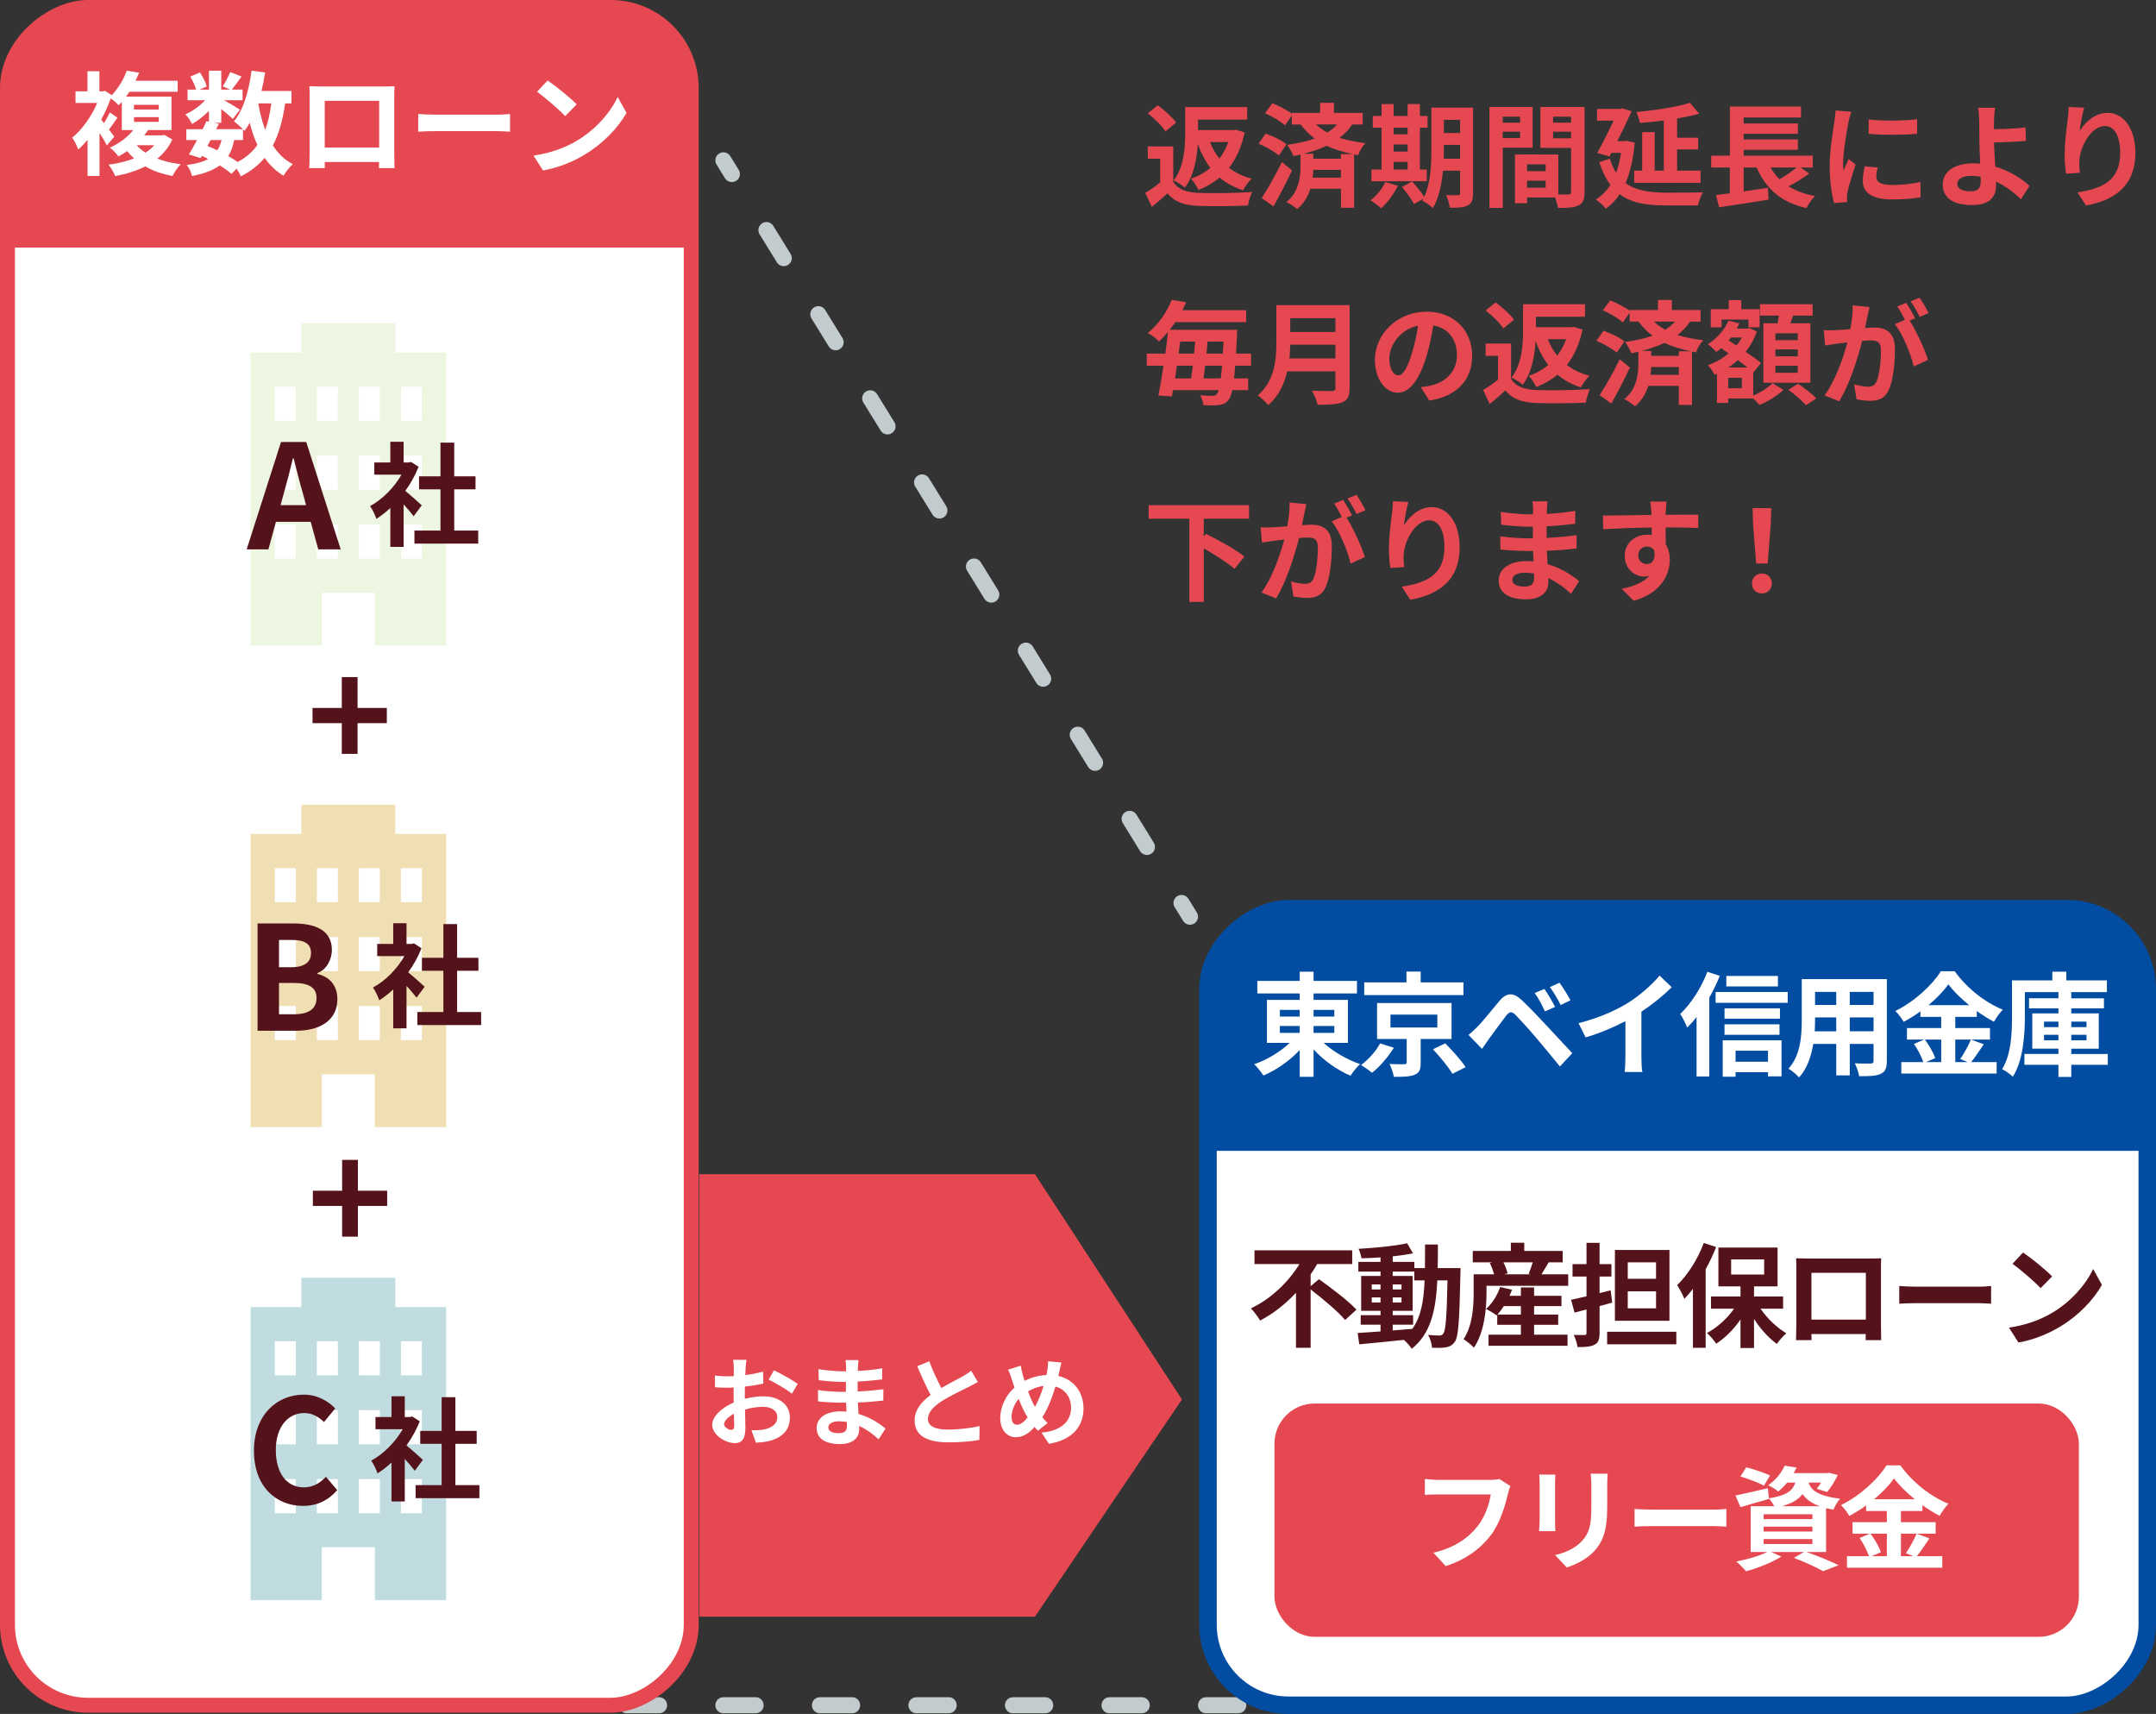
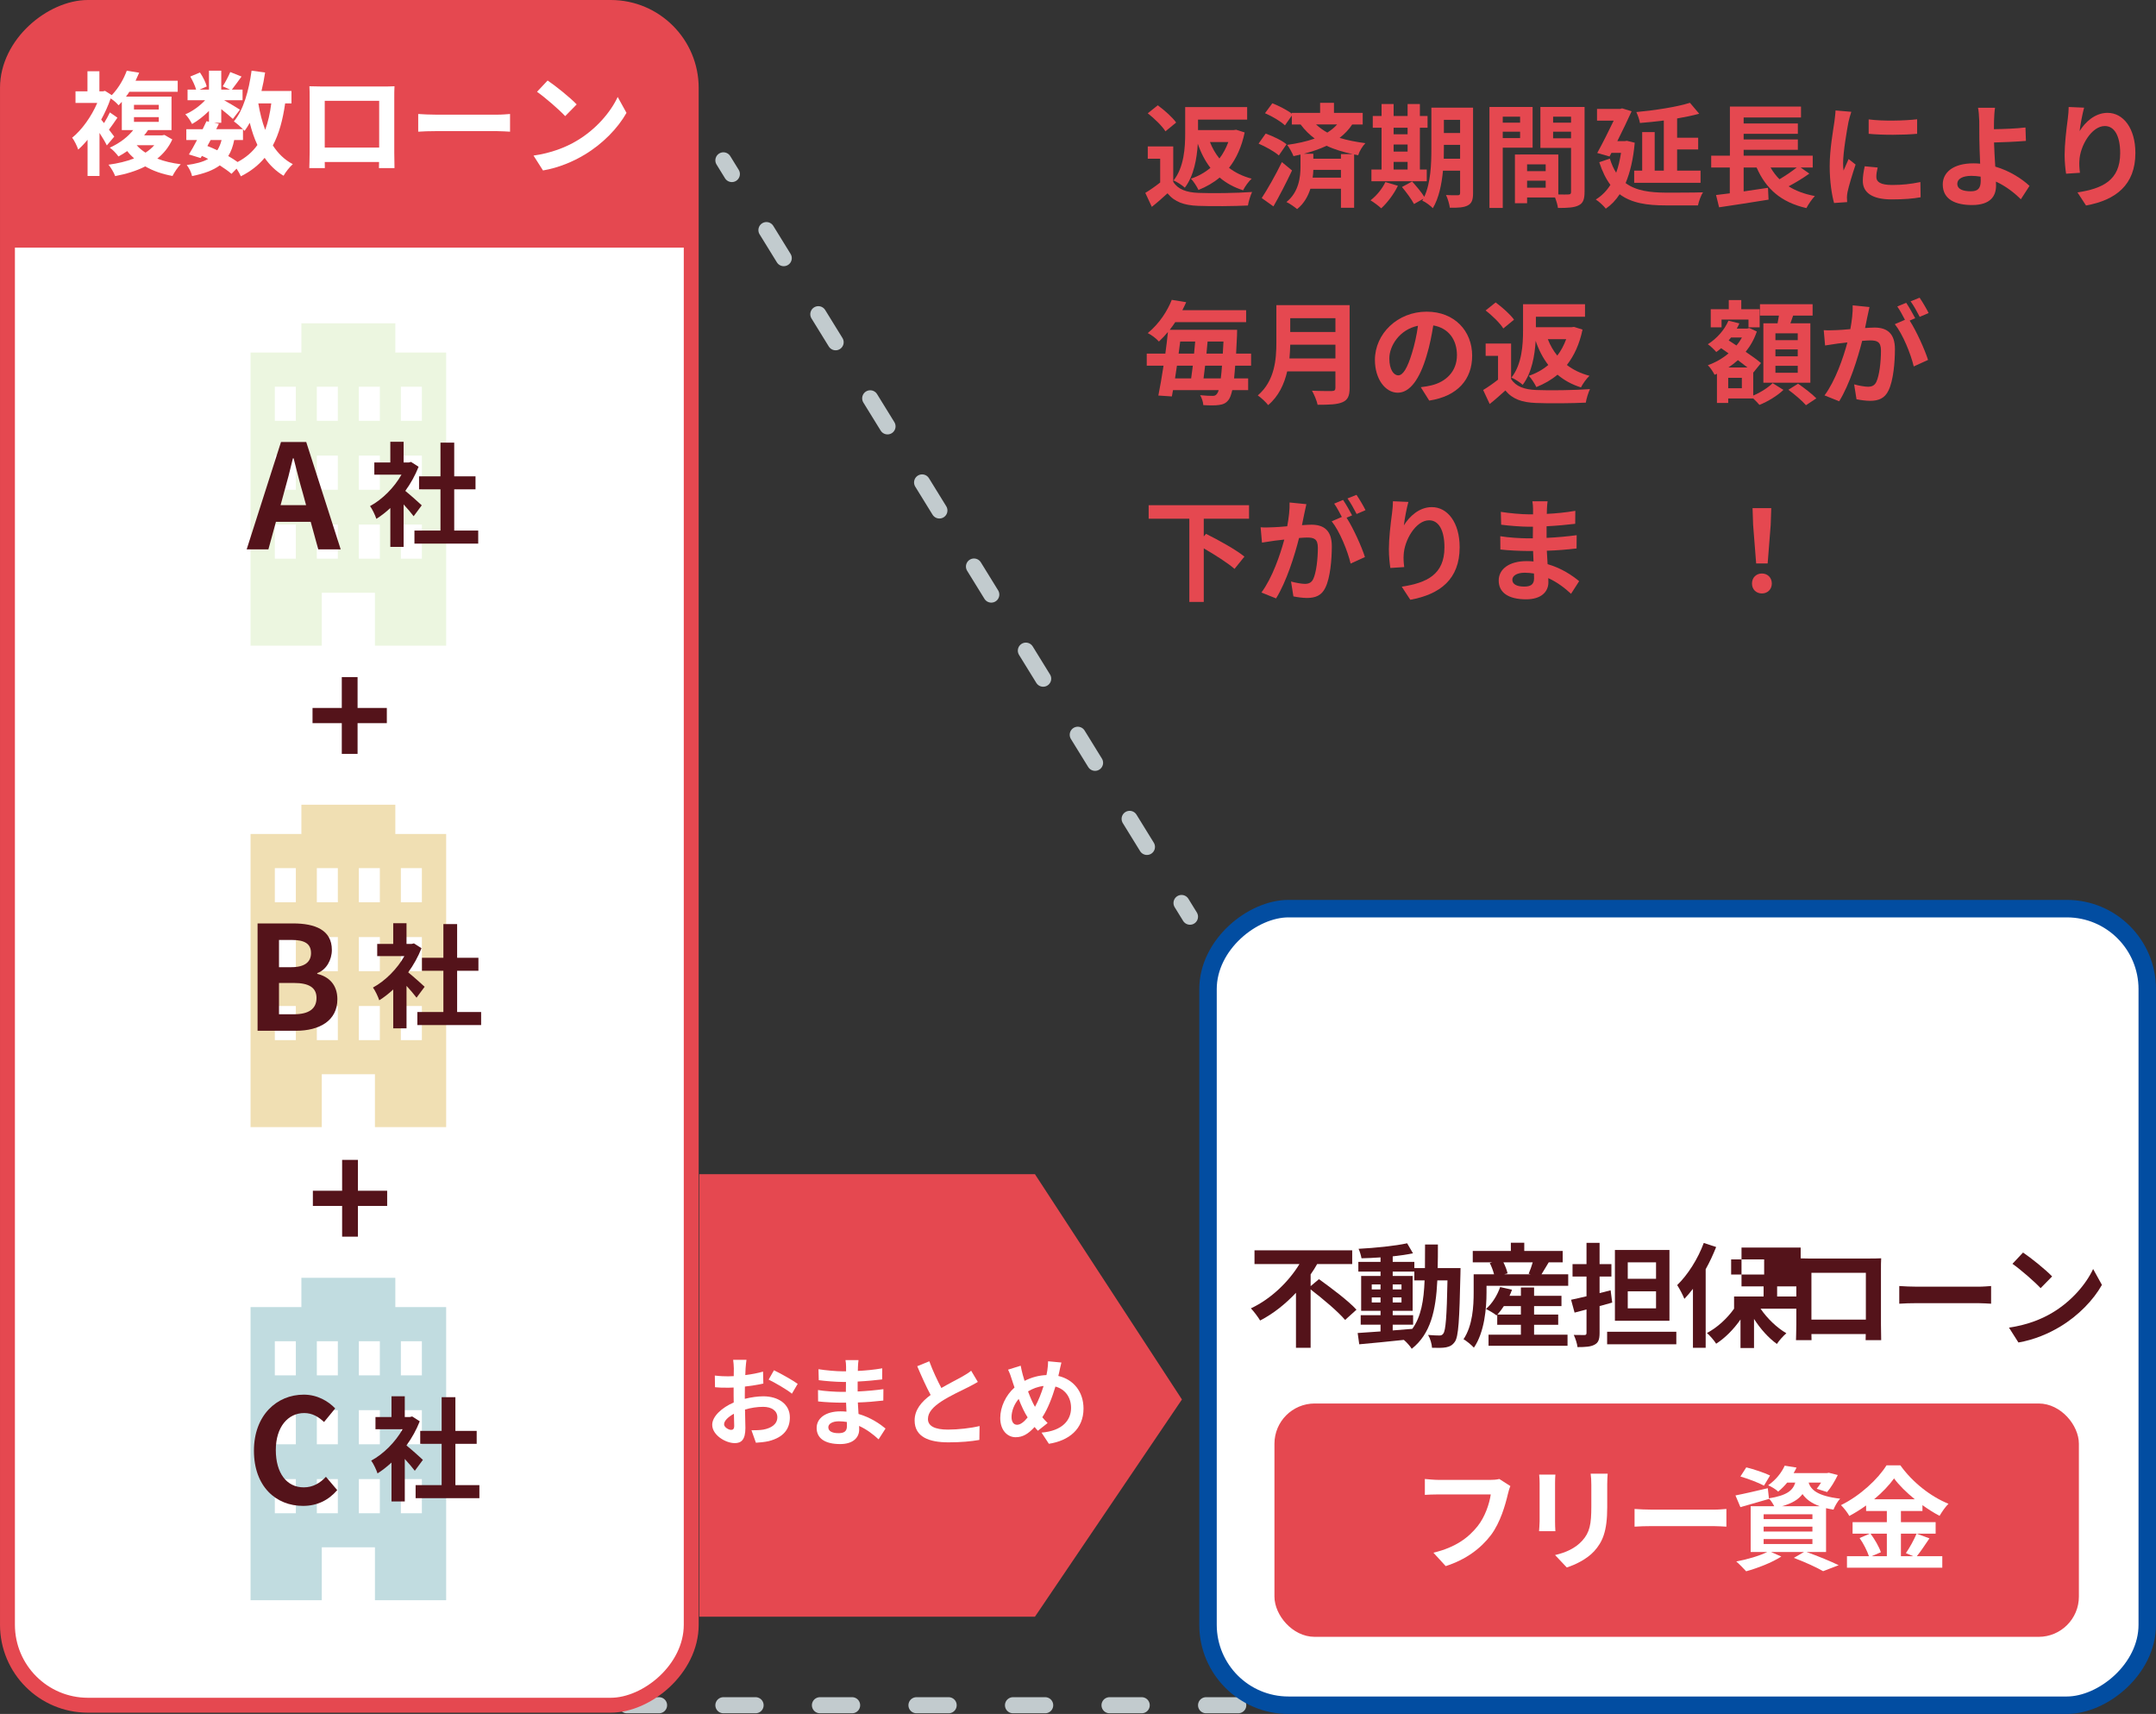
<svg xmlns="http://www.w3.org/2000/svg" id="_レイヤー_2" data-name="レイヤー 2" width="268.013" height="213.013" viewBox="0 0 268.013 213.013">
  <rect x="0" y="0" width="268.013" height="213.013" fill="#333333" stroke="none" />
  <defs>
    <style>
      .cls-1 {
        fill: #2e8b98;
      }

      .cls-2 {
        stroke-dasharray: 4 8;
      }

      .cls-2, .cls-3, .cls-4 {
        fill: none;
        stroke: #c2cbce;
        stroke-linecap: round;
        stroke-linejoin: round;
        stroke-width: 2px;
      }

      .cls-3 {
        stroke-dasharray: 4.094 8.189;
      }

      .cls-5 {
        fill: #024da1;
        stroke-width: .812px;
      }

      .cls-5, .cls-6, .cls-7, .cls-8, .cls-9 {
        stroke-miterlimit: 10;
      }

      .cls-5, .cls-8 {
        stroke: #024da1;
      }

      .cls-6, .cls-7, .cls-10 {
        fill: #e54850;
      }

      .cls-6, .cls-7, .cls-9 {
        stroke: #e54850;
      }

      .cls-7 {
        stroke-width: .693px;
      }

      .cls-11 {
        fill: #bee197;
      }

      .cls-12 {
        fill: #54131a;
      }

      .cls-13, .cls-8, .cls-9 {
        fill: #fff;
      }

      .cls-14 {
        opacity: .3;
      }

      .cls-8 {
        stroke-width: 2.172px;
      }

      .cls-15 {
        fill: #cd9200;
      }

      .cls-9 {
        stroke-width: 1.853px;
      }
    </style>
  </defs>
  <g id="_レイヤー_3" data-name="レイヤー 3">
    <g>
      <line class="cls-4" x1="89.927" y1="19.927" x2="90.977" y2="21.629" />
      <line class="cls-3" x1="95.277" y1="28.597" x2="144.727" y2="108.74" />
      <line class="cls-4" x1="146.877" y1="112.224" x2="147.927" y2="113.927" />
    </g>
    <line class="cls-2" x1="77.927" y1="211.927" x2="163.927" y2="211.927" />
    <rect class="cls-9" x="-62.073" y="63.927" width="211" height="85" rx="10" ry="10" transform="translate(-63 149.853) rotate(-90)" />
    <path class="cls-7" d="M28.677-26.823h19.5c5.519,0,10,4.481,10,10V48.177c0,5.519-4.481,10-10,10h-19.5V-26.823h0Z" transform="translate(27.75 59.103) rotate(-90)" />
    <rect class="cls-8" x="159.047" y="104.047" width="99" height="116.759" rx="10" ry="10" transform="translate(46.121 370.974) rotate(-90)" />
-     <path class="cls-5" d="M193.557,69.493h19.5c5.519,0,10,4.481,10,10v96.759c0,5.519-4.481,10-10,10h-19.5v-116.759h0Z" transform="translate(80.434 336.179) rotate(-90)" />
    <g>
      <path class="cls-13" d="M21.417,17.332c-.434.967-1.079,1.751-1.863,2.381.854.336,1.835.56,2.914.7-.364.35-.798,1.009-1.022,1.457-1.289-.238-2.423-.63-3.39-1.191-1.121.574-2.395.952-3.74,1.205-.14-.406-.561-1.107-.827-1.415,1.149-.154,2.227-.406,3.18-.784-.308-.28-.602-.574-.854-.91-.336.238-.7.462-1.092.672-.238-.35-.729-.868-1.079-1.093,1.331-.603,2.297-1.401,2.914-2.185h-1.415v-3.516c-.126.154-.266.294-.406.434-.21-.266-.63-.63-.98-.854-.308.896-.714,1.793-1.177,2.633l.351.434c.266-.434.56-.953.728-1.331l.938.658c-.364.532-.728,1.064-1.05,1.485.294.378.546.714.658.868l-.924,1.093c-.196-.406-.546-.995-.911-1.555v5.351h-1.485v-4.497c-.378.462-.771.868-1.163,1.219-.126-.406-.504-1.191-.756-1.471,1.205-.966,2.396-2.633,3.124-4.328h-2.703v-1.443h1.485v-2.493h1.484v2.493h.448l.252-.056.84.532c.896-.938,1.513-2.073,1.863-3.04l1.541.252c-.14.336-.294.658-.448.995h5.239v1.373h-6.009c-.126.21-.266.406-.42.602h5.659v4.16h-2.914c-.154.224-.308.448-.49.658h2.228l.294-.056.98.56ZM16.655,13.606h3.082v-.574h-3.082v.574ZM16.655,15.147h3.082v-.588h-3.082v.588ZM16.991,18.047c.308.35.672.658,1.093.925.42-.266.784-.574,1.092-.925h-2.185Z" />
      <path class="cls-13" d="M35.446,12.85c-.294,2.073-.771,3.81-1.527,5.225.644.995,1.457,1.793,2.479,2.325-.378.336-.896.98-1.148,1.443-.953-.574-1.723-1.317-2.354-2.227-.77.925-1.737,1.681-2.956,2.297-.098-.238-.308-.616-.532-.953l-.63.644c-.378-.322-.882-.686-1.457-1.051-.827.616-1.947,1.023-3.446,1.331-.098-.476-.393-1.037-.659-1.373,1.135-.154,2.003-.378,2.662-.756-.252-.14-.518-.266-.784-.378l-.154.266-1.457-.448c.309-.49.659-1.121,1.009-1.793h-1.331v-1.345h2.031c.168-.35.336-.686.477-.995l.308.07v-1.345c-.645.644-1.401,1.233-2.101,1.625-.182-.364-.532-.911-.841-1.205.854-.35,1.793-1.022,2.466-1.751h-2.186v-1.317h1.064c-.126-.476-.434-1.121-.728-1.625l1.205-.504c.364.532.729,1.247.84,1.737l-.896.392h1.177v-2.353h1.527v2.353h1.106l-.924-.406c.322-.504.714-1.247.938-1.779l1.401.56c-.435.602-.869,1.191-1.205,1.625h1.331v1.317h-2.297c.672.378,1.667.967,1.975,1.177l-.882,1.149c-.308-.294-.896-.784-1.443-1.219v1.695h-.896l.602.126-.336.672h3.333c-.322-.322-.826-.756-1.134-.967,1.19-1.429,1.863-3.81,2.199-6.303l1.681.224c-.112.784-.266,1.555-.448,2.297h3.726v1.541h-.784ZM25.78,18.145c.42.168.827.336,1.233.532.224-.35.406-.77.532-1.275h-1.359l-.406.742ZM29.114,17.403c-.154.784-.392,1.443-.743,1.989.435.252.841.504,1.163.742,1.036-.546,1.849-1.247,2.465-2.115-.392-.826-.7-1.751-.952-2.759-.196.364-.42.7-.645,1.009-.056-.056-.112-.126-.196-.21v1.345h-1.092ZM32.112,12.85c.196,1.177.476,2.283.854,3.292.35-.952.603-2.059.756-3.292h-1.611Z" />
      <path class="cls-13" d="M39.949,10.749h7.704c.35,0,.882,0,1.387-.028-.028.42-.028.938-.028,1.359v6.864c0,.546.028,1.891.028,1.947h-1.933c0-.028.014-.35.014-.756h-6.752c.014.392.014.714.014.756h-1.933c0-.07.042-1.289.042-1.961v-6.85c0-.392,0-.967-.028-1.359.574.014,1.106.028,1.485.028ZM40.369,18.341h6.766v-5.813h-6.766v5.813Z" />
      <path class="cls-13" d="M54.243,14.251h7.522c.658,0,1.275-.056,1.639-.084v2.199c-.336-.014-1.051-.07-1.639-.07h-7.522c-.798,0-1.737.028-2.255.07v-2.199c.504.042,1.527.084,2.255.084Z" />
      <path class="cls-13" d="M71.688,17.501c2.396-1.415,4.216-3.558,5.099-5.449l1.093,1.975c-1.064,1.891-2.928,3.824-5.183,5.183-1.415.854-3.222,1.639-5.197,1.975l-1.177-1.849c2.185-.308,4.006-1.023,5.365-1.835ZM71.688,12.976l-1.429,1.457c-.729-.784-2.479-2.311-3.502-3.025l1.317-1.401c.98.658,2.801,2.115,3.614,2.97Z" />
    </g>
    <g>
      <path class="cls-10" d="M145.844,22.598c.588.938,1.653,1.317,3.124,1.373,1.639.07,4.819.028,6.682-.112-.196.392-.448,1.205-.518,1.681-1.695.084-4.511.112-6.191.042-1.737-.07-2.9-.462-3.81-1.555-.603.546-1.205,1.093-1.947,1.681l-.812-1.737c.561-.336,1.247-.812,1.849-1.289v-2.956h-1.541v-1.527h3.166v4.398ZM144.877,16.322c-.406-.658-1.387-1.611-2.199-2.241l1.247-.995c.812.602,1.821,1.485,2.283,2.143l-1.331,1.093ZM154.725,16.462c-.378,1.807-1.051,3.264-1.947,4.398.784.602,1.709,1.051,2.815,1.345-.364.322-.84.995-1.064,1.443-1.148-.364-2.101-.896-2.914-1.583-.771.645-1.653,1.149-2.633,1.541-.196-.42-.617-1.079-.938-1.401.896-.294,1.723-.756,2.423-1.345-.659-.854-1.177-1.849-1.569-2.998-.112,1.821-.477,3.978-1.611,5.463-.294-.28-1.008-.742-1.4-.896,1.316-1.667,1.443-4.104,1.443-5.869v-3.25h7.704v1.555h-6.107v1.303h4.426l.308-.042,1.065.336ZM150.41,17.653c.294.757.687,1.443,1.177,2.045.462-.602.826-1.289,1.106-2.045h-2.283Z" />
      <path class="cls-10" d="M158.975,19.32c-.532-.476-1.639-1.093-2.521-1.471l.883-1.247c.868.308,2.031.854,2.591,1.331l-.953,1.387ZM160.614,21.183c-.701,1.485-1.527,3.096-2.312,4.468l-1.457-1.036c.7-1.065,1.708-2.83,2.507-4.469l1.261,1.037ZM168.094,15.468c-.42.644-.953,1.191-1.569,1.667.994.308,2.059.504,3.208.658-.364.378-.742.98-.896,1.499l-.504-.098v6.626h-1.639v-2.367h-3.796c-.294.925-.785,1.835-1.653,2.535-.294-.252-.924-.7-1.331-.882,1.569-1.233,1.751-3.18,1.751-4.37v-1.527c-.28.07-.574.14-.869.196-.14-.378-.532-1.079-.784-1.401,1.219-.168,2.396-.42,3.418-.784-.63-.476-1.219-1.037-1.751-1.751h-1.093v-1.107l-.854,1.219c-.504-.49-1.597-1.135-2.479-1.513l.911-1.233c.798.308,1.835.841,2.423,1.289v-.098h3.516v-1.247h1.723v1.247h3.572v1.443h-1.303ZM168.15,19.152c-1.148-.252-2.241-.56-3.235-1.036-.869.406-1.821.728-2.83.994h1.176v.616h3.432v-.574h1.457ZM166.693,22.079v-.967h-3.432c-.014.294-.028.63-.084.967h3.516ZM163.598,15.468c.448.406.911.742,1.401,1.009.476-.294.882-.63,1.218-1.009h-2.619Z" />
      <path class="cls-10" d="M173.773,23.088c-.49,1.022-1.316,2.115-2.073,2.802-.308-.294-.952-.771-1.331-.995.729-.546,1.457-1.429,1.849-2.269l1.555.462ZM177.359,22.528h-6.877v-1.457h1.261v-5.197h-1.093v-1.457h1.093v-1.485h1.499v1.485h1.737v-1.485h1.527v1.485h.953v1.457h-.953v5.197h.854v1.457ZM173.241,15.874v.812h1.737v-.812h-1.737ZM173.241,18.843h1.737v-.882h-1.737v.882ZM173.241,21.071h1.737v-.953h-1.737v.953ZM183.117,23.998c0,.826-.154,1.261-.645,1.527s-1.205.308-2.241.294c-.056-.434-.266-1.163-.476-1.583.602.042,1.274.028,1.471.028.21,0,.28-.07.28-.294v-2.76h-2.129c-.154,1.653-.504,3.404-1.261,4.665-.266-.294-.952-.798-1.316-.938.042-.084.098-.154.14-.238l-1.163.658c-.28-.546-.953-1.471-1.499-2.115l1.261-.687c.504.561,1.163,1.331,1.513,1.905.812-1.751.882-4.118.882-5.939v-5.141h5.183v10.618ZM181.506,19.726v-1.723h-2.017v.518c0,.364,0,.771-.014,1.205h2.031ZM179.489,14.893v1.639h2.017v-1.639h-2.017Z" />
      <path class="cls-10" d="M186.807,18.353v7.494h-1.653v-12.551h5.365v5.057h-3.712ZM186.807,14.501v.742h2.157v-.742h-2.157ZM188.964,17.163v-.798h-2.157v.798h2.157ZM196.976,23.872c0,.896-.182,1.387-.742,1.653-.546.28-1.359.322-2.563.322-.042-.35-.196-.869-.364-1.303h-3.474v.714h-1.513v-6.051h.687v-.014l4.707.014v4.959c.546.014,1.064.014,1.247,0,.252,0,.336-.084.336-.308v-5.477h-3.81v-5.085h5.491v10.576ZM192.144,20.426h-2.312v.84h2.312v-.84ZM192.144,23.326v-.868h-2.312v.868h2.312ZM193.068,14.501v.742h2.227v-.742h-2.227ZM195.295,17.191v-.826h-2.227v.826h2.227Z" />
      <path class="cls-10" d="M203.216,17.737c-.182,2.031-.574,3.684-1.135,5.015,1.303.967,3.026,1.177,5.029,1.191.827,0,3.586,0,4.595-.042-.266.378-.532,1.149-.63,1.625h-4.006c-2.339,0-4.244-.28-5.729-1.387-.49.756-1.064,1.345-1.723,1.793-.252-.336-.882-.925-1.247-1.135.729-.448,1.331-1.051,1.821-1.821-.546-.729-1.009-1.653-1.387-2.816l1.317-.448c.21.687.476,1.275.785,1.751.266-.714.462-1.541.602-2.465h-1.19l-.238.448-1.527-.434c.687-1.247,1.457-2.788,2.045-4.02h-2.073v-1.457h2.872l.252-.07,1.177.364c-.49,1.093-1.135,2.423-1.779,3.712h.911l.28-.042.98.238ZM206.83,14.977c-1.008.126-2.017.238-2.969.308-.056-.392-.28-1.009-.448-1.359,2.353-.224,5.029-.63,6.667-1.149l1.148,1.359c-.826.224-1.765.42-2.745.588v2.395h2.619v1.457h-2.619v2.633h2.914v1.513h-8.25v-1.513h.994v-4.791h1.555v4.791h1.134v-6.233Z" />
      <path class="cls-10" d="M224.92,21.575c-.798.574-1.737,1.135-2.577,1.583.896.56,1.975.966,3.264,1.205-.35.364-.827,1.051-1.051,1.499-3.166-.728-5.029-2.395-6.191-5.043h-1.611v2.97c.98-.14,2.017-.294,3.026-.448l.07,1.471c-2.143.35-4.454.7-6.149.952l-.378-1.527c.504-.056,1.079-.14,1.709-.21v-3.208h-2.312v-1.471h2.325v-6.107h8.839v1.359h-7.13v.742h6.738v1.289h-6.738v.7h6.738v1.289h-6.738v.729h8.587v1.471h-1.499l1.079.756ZM220.102,20.819c.308.546.672,1.022,1.106,1.457.742-.434,1.541-.98,2.143-1.457h-3.25Z" />
      <path class="cls-10" d="M229.788,15.145c-.182.938-.672,3.74-.672,5.141,0,.266.014.63.056.91.21-.476.434-.967.63-1.429l.868.686c-.392,1.163-.854,2.689-1.008,3.432-.042.21-.07.518-.07.658,0,.154.014.378.028.574l-1.625.112c-.28-.967-.546-2.676-.546-4.58,0-2.101.434-4.469.588-5.547.042-.392.126-.925.14-1.373l1.961.168c-.112.294-.294.994-.35,1.247ZM233.247,21.995c0,.616.532.994,1.961.994,1.247,0,2.283-.112,3.516-.364l.028,1.891c-.911.168-2.031.266-3.614.266-2.41,0-3.572-.854-3.572-2.297,0-.546.084-1.107.238-1.821l1.611.154c-.112.462-.168.798-.168,1.177ZM238.318,14.823v1.807c-1.723.154-4.258.168-6.023,0v-1.793c1.723.238,4.51.168,6.023-.014Z" />
      <path class="cls-10" d="M247.878,15.033c-.014.322-.014.658-.014,1.022,1.121-.014,2.759-.07,3.922-.21l.056,1.667c-1.177.098-2.83.168-3.964.196.028.84.084,1.961.154,2.998,1.779.518,3.292,1.499,4.258,2.395l-1.079,1.667c-.798-.799-1.849-1.625-3.096-2.199.014.182.014.35.014.49,0,1.247-.63,2.423-2.983,2.423-2.003,0-3.642-.658-3.642-2.563,0-1.457,1.247-2.619,3.824-2.619.28,0,.56.014.826.042-.042-1.093-.098-2.283-.098-3.026,0-.854,0-1.681-.014-2.283-.028-.686-.07-1.289-.154-1.639h2.115c-.07.406-.112,1.093-.126,1.639ZM245.006,23.774c.896,0,1.219-.392,1.219-1.331,0-.126,0-.294-.014-.49-.364-.056-.756-.098-1.148-.098-1.093,0-1.751.378-1.751.98,0,.686.714.938,1.695.938Z" />
      <path class="cls-10" d="M258.516,16.294c.672-1.093,1.891-2.269,3.474-2.269,1.947,0,3.46,1.905,3.46,4.987,0,3.964-2.423,5.855-6.135,6.527l-1.064-1.625c3.109-.476,5.309-1.499,5.309-4.889,0-2.157-.729-3.362-1.905-3.362-1.653,0-3.096,2.479-3.166,4.328-.028.378-.014.826.07,1.485l-1.723.112c-.084-.546-.182-1.401-.182-2.339,0-1.303.196-3.04.392-4.482.07-.532.112-1.093.112-1.471l1.919.084c-.196.686-.476,2.129-.56,2.914Z" />
      <path class="cls-10" d="M153.548,45.445c-.042.603-.098,1.135-.14,1.583h1.751v1.457h-1.975c-.14.602-.28.967-.448,1.191-.336.462-.714.588-1.219.658-.448.07-1.19.056-1.933.014-.014-.35-.182-.883-.392-1.233.672.07,1.232.084,1.555.084.252,0,.378-.056.532-.252.07-.084.154-.238.21-.462h-5.673c-.042.28-.098.546-.14.784l-1.681-.112c.21-1.023.434-2.325.645-3.712h-2.087v-1.499h2.312c.126-.925.238-1.835.322-2.689-.336.406-.714.812-1.121,1.191-.322-.378-.966-.854-1.387-1.051,1.485-1.219,2.452-2.788,2.984-4.132l1.793.294c-.154.336-.308.672-.477.995h7.928v1.485h-8.811c-.21.322-.448.644-.687.952h8.377s-.014.518-.014.729c-.042.826-.07,1.555-.112,2.227h1.863v1.499h-1.975ZM146.306,45.445c-.084.546-.168,1.079-.238,1.583h2.003c.07-.49.14-1.023.21-1.583h-1.975ZM146.712,42.447c-.07.49-.126.995-.196,1.499h1.919c.056-.504.098-1.009.14-1.499h-1.863ZM151.755,47.028c.056-.434.112-.967.154-1.583h-2.101c-.07.56-.126,1.093-.196,1.583h2.143ZM152.007,43.946c.028-.462.056-.967.084-1.499h-1.975c-.042.49-.084.995-.14,1.499h2.031Z" />
      <path class="cls-10" d="M167.772,48.218c0,1.009-.238,1.485-.882,1.765-.673.294-1.653.322-3.096.322-.098-.49-.435-1.289-.701-1.751.98.056,2.157.042,2.465.042.336,0,.448-.112.448-.406v-2.031h-5.995c-.364,1.569-1.064,3.096-2.367,4.188-.252-.35-.925-.967-1.289-1.205,2.115-1.807,2.312-4.482,2.312-6.612v-4.608h9.105v10.296ZM166.007,44.548v-1.709h-5.617c-.014.532-.042,1.121-.098,1.709h5.715ZM160.39,39.548v1.709h5.617v-1.709h-5.617Z" />
      <path class="cls-10" d="M177.667,49.787l-1.05-1.667c.532-.056.924-.14,1.303-.224,1.793-.42,3.193-1.709,3.193-3.754,0-1.933-1.05-3.376-2.941-3.698-.196,1.19-.434,2.479-.84,3.796-.84,2.83-2.045,4.566-3.572,4.566-1.555,0-2.844-1.709-2.844-4.076,0-3.236,2.802-5.995,6.43-5.995,3.474,0,5.659,2.409,5.659,5.463,0,2.956-1.807,5.043-5.337,5.589ZM173.815,46.649c.588,0,1.135-.883,1.709-2.774.322-1.036.588-2.227.743-3.39-2.312.476-3.558,2.521-3.558,4.062,0,1.415.561,2.101,1.106,2.101Z" />
      <path class="cls-10" d="M187.844,47.098c.588.938,1.653,1.317,3.124,1.373,1.639.07,4.819.028,6.682-.112-.196.392-.448,1.205-.518,1.681-1.695.084-4.511.112-6.191.042-1.737-.07-2.9-.462-3.81-1.555-.603.546-1.205,1.093-1.947,1.681l-.812-1.737c.561-.336,1.247-.812,1.849-1.289v-2.956h-1.541v-1.527h3.166v4.398ZM186.877,40.822c-.406-.658-1.387-1.611-2.199-2.241l1.247-.995c.812.602,1.821,1.485,2.283,2.143l-1.331,1.093ZM196.725,40.962c-.378,1.807-1.051,3.264-1.947,4.398.784.602,1.709,1.051,2.815,1.345-.364.322-.84.995-1.064,1.443-1.148-.364-2.101-.896-2.914-1.583-.771.645-1.653,1.149-2.633,1.541-.196-.42-.617-1.079-.938-1.401.896-.294,1.723-.756,2.423-1.345-.659-.854-1.177-1.849-1.569-2.998-.112,1.821-.477,3.978-1.611,5.463-.294-.28-1.008-.742-1.4-.896,1.316-1.667,1.443-4.104,1.443-5.869v-3.25h7.704v1.555h-6.107v1.303h4.426l.308-.042,1.065.336ZM192.41,42.153c.294.757.687,1.443,1.177,2.045.462-.602.826-1.289,1.106-2.045h-2.283Z" />
-       <path class="cls-10" d="M200.975,43.82c-.532-.476-1.639-1.093-2.521-1.471l.883-1.247c.868.308,2.031.854,2.591,1.331l-.953,1.387ZM202.614,45.683c-.701,1.485-1.527,3.096-2.312,4.468l-1.457-1.036c.7-1.065,1.708-2.83,2.507-4.469l1.261,1.037ZM210.094,39.968c-.42.644-.953,1.191-1.569,1.667.994.308,2.059.504,3.208.658-.364.378-.742.98-.896,1.499l-.504-.098v6.626h-1.639v-2.367h-3.796c-.294.925-.785,1.835-1.653,2.535-.294-.252-.924-.7-1.331-.882,1.569-1.233,1.751-3.18,1.751-4.37v-1.527c-.28.07-.574.14-.869.196-.14-.378-.532-1.079-.784-1.401,1.219-.168,2.396-.42,3.418-.784-.63-.476-1.219-1.037-1.751-1.751h-1.093v-1.107l-.854,1.219c-.504-.49-1.597-1.135-2.479-1.513l.911-1.233c.798.308,1.835.841,2.423,1.289v-.098h3.516v-1.247h1.723v1.247h3.572v1.443h-1.303ZM210.15,43.652c-1.148-.252-2.241-.56-3.235-1.036-.869.406-1.821.728-2.83.994h1.176v.616h3.432v-.574h1.457ZM208.693,46.579v-.967h-3.432c-.014.294-.028.63-.084.967h3.516ZM205.598,39.968c.448.406.911.742,1.401,1.009.476-.294.882-.63,1.218-1.009h-2.619Z" />
      <path class="cls-10" d="M217.945,49.157c.924-.378,1.905-1.023,2.409-1.541l1.345.84c-.729.714-1.961,1.457-2.983,1.863-.182-.224-.49-.532-.771-.799h-3.11v.561h-1.401v-3.628l-.294.126c-.182-.364-.546-.925-.84-1.191.924-.322,1.807-.826,2.577-1.471l-.924-.644c-.196.168-.392.336-.603.476-.224-.266-.742-.771-1.05-.967,1.092-.686,2.059-1.751,2.563-2.927l1.358.336c-.098.224-.196.434-.322.644h1.303l.252-.07.938.434c-.322.952-.798,1.793-1.387,2.521.756.504,1.443,1.009,1.905,1.401l-.938,1.163-.028-.028v2.9ZM214.009,40.682h-1.345v-2.255h2.241v-1.135h1.555v1.135h2.283v2.255h-1.387v-.967h-3.348v.967ZM216.53,46.957h-1.695v1.289h1.695v-1.289ZM217.23,45.669c-.35-.28-.771-.588-1.191-.91-.378.336-.77.644-1.176.91h2.367ZM215.185,41.943c-.098.126-.196.238-.294.364l.966.63c.266-.308.49-.644.687-.994h-1.359ZM220.97,40.178c.056-.308.112-.644.168-.952h-2.354v-1.415h6.542v1.415h-2.423c-.112.336-.224.658-.336.952h2.479v7.382h-5.841v-7.382h1.765ZM223.477,41.424h-2.773v.854h2.773v-.854ZM223.477,43.427h-2.773v.854h2.773v-.854ZM223.477,45.459h-2.773v.868h2.773v-.868ZM223.519,47.686c.743.518,1.765,1.289,2.27,1.821l-1.289.854c-.448-.532-1.429-1.359-2.186-1.919l1.205-.757Z" />
      <path class="cls-10" d="M232.141,39.323c-.084.42-.196.938-.294,1.443.476-.028.882-.056,1.177-.056,1.485,0,2.535.658,2.535,2.675,0,1.653-.196,3.922-.798,5.141-.462.98-1.233,1.289-2.297,1.289-.532,0-1.205-.098-1.681-.196l-.294-1.849c.532.154,1.345.294,1.709.294.477,0,.827-.14,1.051-.603.378-.798.574-2.493.574-3.88,0-1.121-.49-1.275-1.359-1.275-.224,0-.574.028-.98.056-.532,2.129-1.569,5.449-2.857,7.508l-1.821-.729c1.359-1.835,2.326-4.664,2.844-6.583-.504.056-.953.112-1.205.14-.406.07-1.135.168-1.569.238l-.168-1.905c.518.042.98.014,1.499,0,.435-.014,1.093-.056,1.807-.126.196-1.051.322-2.073.294-2.956l2.087.21c-.084.364-.182.812-.252,1.163ZM238.08,39.548l-.687.294c.841,1.303,1.891,3.642,2.283,4.889l-1.779.812c-.364-1.555-1.359-4.02-2.353-5.253l1.26-.546c-.28-.532-.63-1.205-.952-1.653l1.106-.462c.35.518.854,1.401,1.121,1.919ZM239.747,38.903l-1.107.476c-.294-.574-.742-1.401-1.134-1.933l1.121-.448c.364.532.882,1.415,1.121,1.905Z" />
      <path class="cls-10" d="M149.64,64.468v2.199l.28-.322c1.513.756,3.712,1.961,4.776,2.83l-1.232,1.527c-.812-.715-2.41-1.737-3.824-2.55v6.654h-1.793v-10.338h-5.057v-1.681h12.48v1.681h-5.631Z" />
      <path class="cls-10" d="M162.141,63.823c-.084.42-.196.938-.294,1.443.476-.028.882-.056,1.177-.056,1.485,0,2.535.658,2.535,2.675,0,1.653-.196,3.922-.798,5.141-.462.98-1.233,1.289-2.297,1.289-.532,0-1.205-.098-1.681-.196l-.294-1.849c.532.154,1.345.294,1.709.294.477,0,.827-.14,1.051-.603.378-.798.574-2.493.574-3.88,0-1.121-.49-1.275-1.359-1.275-.224,0-.574.028-.98.056-.532,2.129-1.569,5.449-2.857,7.508l-1.821-.729c1.359-1.835,2.326-4.664,2.844-6.583-.504.056-.953.112-1.205.14-.406.07-1.135.168-1.569.238l-.168-1.905c.518.042.98.014,1.499,0,.435-.014,1.093-.056,1.807-.126.196-1.051.322-2.073.294-2.956l2.087.21c-.084.364-.182.812-.252,1.163ZM168.08,64.048l-.687.294c.841,1.303,1.891,3.642,2.283,4.889l-1.779.812c-.364-1.555-1.359-4.02-2.353-5.253l1.26-.546c-.28-.532-.63-1.205-.952-1.653l1.106-.462c.35.518.854,1.401,1.121,1.919ZM169.747,63.403l-1.107.476c-.294-.574-.742-1.401-1.134-1.933l1.121-.448c.364.532.882,1.415,1.121,1.905Z" />
      <path class="cls-10" d="M174.516,65.294c.672-1.093,1.891-2.269,3.474-2.269,1.947,0,3.46,1.905,3.46,4.987,0,3.964-2.423,5.855-6.135,6.527l-1.064-1.625c3.109-.476,5.309-1.499,5.309-4.889,0-2.157-.729-3.362-1.905-3.362-1.653,0-3.096,2.479-3.166,4.328-.028.378-.014.826.07,1.485l-1.723.112c-.084-.546-.182-1.401-.182-2.339,0-1.303.196-3.04.392-4.482.07-.532.112-1.093.112-1.471l1.919.084c-.196.686-.476,2.129-.56,2.914Z" />
      <path class="cls-10" d="M192.298,63.291c-.014.14-.014.35-.014.574,1.148-.056,2.311-.168,3.544-.378l-.014,1.611c-.924.112-2.199.238-3.558.308v1.443c1.415-.07,2.605-.182,3.74-.336l-.014,1.653c-1.261.14-2.353.238-3.698.28.028.532.056,1.107.098,1.667,1.765.504,3.11,1.443,3.922,2.115l-1.009,1.569c-.756-.7-1.708-1.443-2.829-1.947.014.196.014.364.014.518,0,1.191-.91,2.115-2.759,2.115-2.241,0-3.418-.854-3.418-2.339,0-1.415,1.303-2.409,3.46-2.409.294,0,.588.014.868.042-.028-.434-.042-.883-.056-1.303h-.729c-.812,0-2.409-.07-3.334-.182l-.014-1.653c.91.168,2.633.266,3.375.266h.672c0-.462,0-.967.014-1.443h-.518c-.883,0-2.507-.126-3.432-.252l-.042-1.597c1.009.168,2.605.308,3.46.308h.546v-.658c0-.266-.028-.7-.084-.966h1.891c-.042.28-.07.63-.084.994ZM189.468,72.9c.743,0,1.233-.21,1.233-1.022,0-.154,0-.35-.014-.602-.378-.056-.756-.098-1.148-.098-.995,0-1.541.392-1.541.869,0,.532.504.854,1.471.854Z" />
-       <path class="cls-10" d="M207.068,63.543c0,.112,0,.266-.014.434,1.415,0,3.334-.028,4.062-.014l-.014,1.653c-.84-.042-2.143-.07-4.048-.07,0,.714.014,1.485.014,2.101.336.532.504,1.191.504,1.919,0,1.821-1.064,4.146-4.482,5.099l-1.499-1.485c1.415-.294,2.647-.756,3.418-1.597-.196.042-.406.07-.63.07-1.079,0-2.409-.868-2.409-2.577,0-1.583,1.274-2.619,2.801-2.619.196,0,.378.014.561.042,0-.308,0-.63-.014-.938-2.115.028-4.3.112-6.023.21l-.042-1.695c1.597,0,4.146-.056,6.052-.084-.014-.182-.014-.322-.028-.434-.042-.574-.098-1.051-.14-1.219h2.031c-.028.224-.084.98-.098,1.205ZM204.729,70.099c.588,0,1.107-.448.911-1.681-.196-.322-.532-.49-.911-.49-.546,0-1.079.378-1.079,1.121,0,.645.519,1.051,1.079,1.051Z" />
      <path class="cls-10" d="M217.79,72.522c0-.742.532-1.247,1.233-1.247.7,0,1.232.504,1.232,1.247,0,.729-.532,1.233-1.232,1.233-.714,0-1.233-.504-1.233-1.233ZM217.931,65.238l-.07-2.087h2.325l-.07,2.087-.378,4.791h-1.429l-.378-4.791Z" />
    </g>
    <g>
      <path class="cls-13" d="M164.551,129.614c1.191,1.093,2.899,2.087,4.524,2.633-.392.336-.924,1.009-1.19,1.443-1.639-.686-3.32-1.891-4.595-3.264v3.404h-1.723v-3.334c-1.261,1.345-2.886,2.479-4.511,3.166-.266-.406-.784-1.064-1.148-1.401,1.597-.546,3.25-1.541,4.413-2.647h-2.83v-5.351h4.076v-.799h-5.267v-1.555h5.267v-1.148h1.723v1.148h5.393v1.555h-5.393v.799h4.272v5.351h-3.012ZM159.102,126.336h2.465v-.826h-2.465v.826ZM159.102,128.367h2.465v-.854h-2.465v.854ZM163.29,125.51v.826h2.578v-.826h-2.578ZM165.868,127.513h-2.578v.854h2.578v-.854Z" />
      <path class="cls-13" d="M173.27,130.216c-.7,1.121-1.737,2.353-2.717,3.11-.364-.308-.98-.742-1.359-.967.938-.672,1.905-1.793,2.368-2.689l1.708.546ZM181.927,123.675h-12.34v-1.583h5.252v-1.345h1.765v1.345h5.323v1.583ZM176.604,129.124v2.956c0,.84-.154,1.26-.771,1.499-.616.238-1.443.252-2.563.252-.084-.49-.308-1.135-.532-1.597.714.028,1.597.042,1.821.028.252-.014.308-.056.308-.238v-2.899h-3.684v-4.469h9.259v4.469h-3.838ZM172.85,127.695h5.827v-1.597h-5.827v1.597ZM179.658,129.67c.869.869,2.003,2.129,2.535,2.956l-1.639.827c-.476-.812-1.541-2.115-2.423-3.054l1.527-.729Z" />
      <path class="cls-13" d="M183.713,127.555c.63-.645,1.723-2.017,2.689-3.166.827-.98,1.653-1.135,2.746-.112.938.883,2.017,2.003,2.857,2.914.938.994,2.367,2.549,3.446,3.698l-1.541,1.653c-.938-1.163-2.129-2.605-2.956-3.572-.812-.967-2.06-2.325-2.563-2.844-.448-.448-.743-.42-1.149.084-.546.7-1.541,2.087-2.101,2.844-.322.448-.658.938-.91,1.303l-1.681-1.737c.42-.336.729-.644,1.163-1.064ZM193.308,125.146l-1.261.546c-.406-.883-.756-1.569-1.274-2.283l1.218-.504c.393.574,1.009,1.597,1.317,2.241ZM195.227,124.319l-1.219.588c-.448-.883-.826-1.527-1.345-2.227l1.205-.546c.406.561,1.036,1.555,1.358,2.185Z" />
      <path class="cls-13" d="M202.35,124.655c1.443-.896,3.04-2.297,3.95-3.404l1.513,1.443c-1.064,1.051-2.409,2.143-3.768,3.04v5.659c0,.616.028,1.485.126,1.835h-2.213c.056-.336.098-1.219.098-1.835v-4.482c-1.443.757-3.222,1.513-4.945,2.017l-.882-1.765c2.507-.644,4.566-1.555,6.121-2.507Z" />
      <path class="cls-13" d="M213.787,121.28c-.364.896-.799,1.821-1.303,2.703v9.805h-1.583v-7.396c-.378.49-.771.925-1.163,1.317-.154-.392-.588-1.303-.869-1.695,1.331-1.26,2.62-3.25,3.376-5.239l1.541.504ZM222.233,123.283v1.345h-8.965v-1.345h8.965ZM214.151,129.292h7.312v4.482h-1.681v-.518h-4.034v.56h-1.597v-4.524ZM221.267,126.602h-6.892v-1.289h6.892v1.289ZM214.375,127.303h6.836v1.303h-6.836v-1.303ZM221.015,122.596h-6.415v-1.303h6.415v1.303ZM215.748,130.581v1.373h4.034v-1.373h-4.034Z" />
      <path class="cls-13" d="M234.553,131.855c0,.896-.196,1.345-.756,1.597-.574.28-1.429.308-2.689.294-.056-.448-.322-1.163-.532-1.597.784.042,1.709.028,1.961.028.266,0,.364-.084.364-.336v-2.101h-2.956v3.908h-1.681v-3.908h-2.857c-.252,1.527-.756,3.068-1.765,4.16-.266-.308-.938-.883-1.316-1.079,1.527-1.681,1.653-4.174,1.653-6.135v-5.001h10.576v10.17ZM228.263,128.171v-1.723h-2.633v.252c0,.448-.014.952-.042,1.471h2.675ZM225.63,123.269v1.625h2.633v-1.625h-2.633ZM232.9,123.269h-2.956v1.625h2.956v-1.625ZM232.9,128.171v-1.723h-2.956v1.723h2.956Z" />
      <path class="cls-13" d="M246.606,129.782c-.532.771-1.079,1.625-1.569,2.213h3.166v1.429h-11.85v-1.429h2.731c-.21-.63-.672-1.569-1.163-2.255l1.274-.546h-2.143v-1.429h4.258v-1.387h-2.578v-.686c-.658.476-1.373.924-2.087,1.303-.21-.392-.672-.995-1.037-1.345,2.381-1.163,4.623-3.264,5.659-4.945h1.723c1.513,2.115,3.768,3.88,5.981,4.777-.42.42-.798.98-1.106,1.499-.701-.364-1.429-.826-2.129-1.331v.728h-2.675v1.387h4.314v1.429h-4.314v2.801h1.527l-.911-.378c.462-.658,1.022-1.681,1.331-2.423l1.597.588ZM239.28,129.194c.532.714,1.079,1.667,1.289,2.311l-1.149.49h1.891v-2.801h-2.031ZM244.785,124.922c-1.037-.84-1.961-1.751-2.578-2.591-.603.84-1.471,1.751-2.479,2.591h5.057Z" />
      <path class="cls-13" d="M262.021,132.332h-4.539v1.513h-1.597v-1.513h-4.23v-1.345h4.23v-.658h-3.25v-4.385h3.25v-.63h-3.656v-1.247h3.656v-.77h-4.174v3.068c0,2.227-.21,5.449-1.499,7.452-.28-.294-.953-.77-1.331-.938,1.148-1.849,1.232-4.524,1.232-6.513v-4.524h5.015v-1.079h1.737v1.079h5.042v1.457h-4.426v.77h4.062v1.247h-4.062v.63h3.418v4.385h-3.418v.658h4.539v1.345ZM254.093,127.653h1.793v-.686h-1.793v.686ZM255.886,129.292v-.686h-1.793v.686h1.793ZM257.483,126.967v.686h1.891v-.686h-1.891ZM259.374,128.606h-1.891v.686h1.891v-.686Z" />
    </g>
    <polygon class="cls-10" points="128.654 200.927 86.927 200.927 86.927 145.927 128.654 145.927 146.927 173.927 128.654 200.927" />
    <g>
      <path class="cls-13" d="M92.684,170.044c-.012.264-.024.552-.036.852.792-.096,1.583-.252,2.207-.432l.036,1.487c-.684.156-1.511.276-2.291.372-.012.36-.012.732-.012,1.079v.444c.815-.204,1.643-.312,2.303-.312,1.847,0,3.298.959,3.298,2.615,0,1.415-.743,2.483-2.65,2.962-.552.12-1.08.156-1.571.192l-.552-1.547c.54,0,1.056-.012,1.476-.084.971-.18,1.739-.66,1.739-1.535,0-.816-.719-1.295-1.763-1.295-.744,0-1.523.12-2.255.336.024.948.048,1.883.048,2.291,0,1.487-.528,1.883-1.319,1.883-1.163,0-2.806-1.007-2.806-2.279,0-1.043,1.199-2.135,2.674-2.771-.012-.288-.012-.576-.012-.852v-1.008c-.228.012-.443.024-.635.024-.804,0-1.271-.012-1.679-.06l-.024-1.451c.708.084,1.223.096,1.655.096.216,0,.456-.012.696-.024.012-.42.012-.768.012-.971,0-.252-.048-.84-.084-1.056h1.655c-.036.216-.084.732-.108,1.043ZM90.885,177.707c.216,0,.384-.096.384-.504,0-.3-.012-.852-.036-1.499-.731.396-1.223.888-1.223,1.307,0,.372.563.696.875.696ZM99.161,171.987l-.72,1.223c-.576-.492-2.146-1.391-2.89-1.751l.66-1.163c.923.444,2.314,1.235,2.95,1.691Z" />
      <path class="cls-13" d="M106.651,169.888c-.012.12-.012.3-.012.492.983-.048,1.979-.144,3.034-.324l-.012,1.379c-.792.096-1.883.204-3.046.264v1.235c1.211-.06,2.23-.156,3.202-.288l-.012,1.415c-1.079.12-2.015.204-3.166.24.024.456.048.948.084,1.427,1.511.432,2.663,1.235,3.358,1.811l-.863,1.343c-.648-.6-1.463-1.235-2.423-1.667.012.168.012.312.012.444,0,1.019-.78,1.811-2.363,1.811-1.919,0-2.926-.732-2.926-2.003,0-1.211,1.115-2.063,2.962-2.063.251,0,.503.012.744.036-.024-.372-.036-.756-.048-1.115h-.624c-.696,0-2.063-.06-2.854-.156l-.012-1.415c.779.144,2.254.228,2.89.228h.576c0-.396,0-.828.012-1.235h-.444c-.756,0-2.147-.108-2.938-.216l-.036-1.367c.864.144,2.231.264,2.962.264h.468v-.563c0-.228-.024-.6-.072-.828h1.619c-.036.24-.06.54-.072.852ZM104.228,178.115c.636,0,1.055-.18,1.055-.876,0-.132,0-.3-.012-.516-.324-.048-.648-.084-.983-.084-.852,0-1.319.336-1.319.744,0,.456.432.732,1.259.732Z" />
      <path class="cls-13" d="M117.02,172.502c.983-.576,2.027-1.091,2.59-1.415.456-.264.804-.468,1.116-.731l.828,1.391c-.36.216-.744.42-1.188.648-.744.372-2.255,1.067-3.346,1.775-.996.66-1.667,1.343-1.667,2.183,0,.864.828,1.319,2.495,1.319,1.235,0,2.854-.18,3.922-.444l-.024,1.727c-1.02.18-2.291.3-3.85.3-2.387,0-4.198-.66-4.198-2.722,0-1.319.84-2.315,1.991-3.166-.552-1.02-1.127-2.303-1.667-3.574l1.5-.612c.456,1.247,1.019,2.399,1.499,3.322Z" />
      <path class="cls-13" d="M131.67,170.548c-.036.156-.072.3-.108.456,1.883.432,3.13,1.955,3.13,4.054,0,2.542-1.811,3.994-4.306,4.377l-.912-1.391c2.626-.216,3.67-1.571,3.67-3.07,0-1.331-.743-2.327-1.943-2.651-.419,1.391-.947,2.771-1.631,3.814.216.252.432.504.66.719l-1.211.959c-.144-.156-.288-.312-.408-.468-.804.875-1.475,1.271-2.363,1.271-.996,0-1.907-.84-1.907-2.387,0-1.367.684-2.831,1.775-3.79-.12-.324-.216-.647-.324-.971-.132-.432-.264-.815-.48-1.247l1.571-.492c.072.396.168.792.264,1.151.06.228.132.48.216.732.912-.456,1.799-.684,2.723-.72.048-.204.084-.396.108-.576.06-.348.096-.864.096-1.139l1.655.156c-.096.324-.204.912-.276,1.211ZM126.429,177.072c.432,0,.876-.372,1.319-.912-.384-.588-.768-1.403-1.115-2.303-.563.66-.888,1.511-.888,2.255,0,.588.252.959.684.959ZM128.66,174.841c.432-.768.792-1.703,1.067-2.591-.731.084-1.367.336-1.931.672.276.744.576,1.439.863,1.919Z" />
    </g>
    <g class="cls-14">
      <path class="cls-11" d="M49.143,43.813v-3.637h-11.677v3.637h-6.319v36.431h8.853v-6.574h6.609v6.574h8.854v-36.431h-6.319ZM36.776,69.435h-2.611v-4.243h2.611v4.243ZM36.776,60.866h-2.611v-4.243h2.611v4.243ZM36.776,52.299h-2.611v-4.242h2.611v4.242ZM41.998,69.435h-2.611v-4.243h2.611v4.243h-0ZM41.998,60.866h-2.611v-4.243h2.611v4.243h-0ZM41.998,52.299h-2.611v-4.242h2.611v4.242h-0ZM47.22,69.435h-2.611v-4.243h2.611v4.243ZM47.22,60.866h-2.611v-4.243h2.611v4.243ZM47.22,52.299h-2.611v-4.242h2.611v4.242ZM52.443,69.435h-2.612v-4.243h2.612v4.243ZM52.443,60.866h-2.612v-4.243h2.612v4.243ZM52.443,52.299h-2.612v-4.242h2.612v4.242Z" />
    </g>
    <g>
      <path class="cls-12" d="M34.934,54.93h3.133l4.285,13.342h-2.791l-.937-3.421h-4.321l-.936,3.421h-2.701l4.267-13.342ZM34.88,62.78h3.169l-.396-1.458c-.414-1.386-.774-2.917-1.152-4.357h-.09c-.342,1.458-.738,2.971-1.134,4.357l-.396,1.458Z" />
      <path class="cls-12" d="M51.422,64.16c-.294-.392-.771-.953-1.247-1.471v5.281h-1.653v-4.833c-.561.518-1.149.981-1.737,1.345-.14-.448-.533-1.26-.785-1.583,1.527-.826,2.998-2.297,3.908-3.908h-3.376v-1.513h1.989v-2.577h1.653v2.577h.63l.294-.07.938.602c-.42,1.064-.98,2.073-1.653,2.998.672.546,1.751,1.513,2.045,1.793l-1.009,1.359ZM59.448,65.939v1.625h-7.928v-1.625h3.236v-5.127h-2.662v-1.611h2.662v-4.188h1.709v4.188h2.647v1.611h-2.647v5.127h2.983Z" />
    </g>
    <g class="cls-14">
      <path class="cls-15" d="M49.143,103.648v-3.637h-11.677v3.637h-6.319v36.431h8.853v-6.574h6.609v6.574h8.854v-36.431h-6.319ZM36.776,129.27h-2.611v-4.243h2.611v4.243ZM36.776,120.701h-2.611v-4.243h2.611v4.243ZM36.776,112.134h-2.611v-4.242h2.611v4.242ZM41.998,129.27h-2.611v-4.243h2.611v4.243h-0ZM41.998,120.701h-2.611v-4.243h2.611v4.243h-0ZM41.998,112.134h-2.611v-4.242h2.611v4.242h-0ZM47.22,129.27h-2.611v-4.243h2.611v4.243ZM47.22,120.701h-2.611v-4.243h2.611v4.243ZM47.22,112.134h-2.611v-4.242h2.611v4.242ZM52.443,129.27h-2.612v-4.243h2.612v4.243ZM52.443,120.701h-2.612v-4.243h2.612v4.243ZM52.443,112.134h-2.612v-4.242h2.612v4.242Z" />
    </g>
    <g>
      <path class="cls-12" d="M32.018,114.764h4.411c2.737,0,4.825.81,4.825,3.295,0,1.224-.684,2.485-1.818,2.881v.09c1.44.342,2.503,1.351,2.503,3.151,0,2.683-2.233,3.925-5.167,3.925h-4.753v-13.342ZM36.231,120.202c1.693,0,2.431-.684,2.431-1.747,0-1.17-.792-1.638-2.395-1.638h-1.584v3.385h1.548ZM36.537,126.053c1.819,0,2.809-.648,2.809-2.034,0-1.296-.973-1.855-2.809-1.855h-1.854v3.889h1.854Z" />
      <path class="cls-12" d="M51.782,123.995c-.294-.392-.771-.953-1.247-1.471v5.281h-1.653v-4.833c-.561.518-1.149.981-1.737,1.345-.14-.448-.533-1.26-.785-1.583,1.527-.826,2.998-2.297,3.908-3.908h-3.376v-1.513h1.989v-2.577h1.653v2.577h.63l.294-.07.938.602c-.42,1.064-.98,2.073-1.653,2.998.672.546,1.751,1.513,2.045,1.793l-1.009,1.359ZM59.809,125.774v1.625h-7.928v-1.625h3.236v-5.127h-2.662v-1.611h2.662v-4.188h1.709v4.188h2.647v1.611h-2.647v5.127h2.983Z" />
    </g>
    <g class="cls-14">
      <path class="cls-1" d="M49.143,162.444v-3.637h-11.677v3.637h-6.319v36.431h8.853v-6.574h6.609v6.574h8.854v-36.431h-6.319ZM36.776,188.066h-2.611v-4.243h2.611v4.243ZM36.776,179.497h-2.611v-4.243h2.611v4.243ZM36.776,170.93h-2.611v-4.242h2.611v4.242ZM41.998,188.066h-2.611v-4.243h2.611v4.243h-0ZM41.998,179.497h-2.611v-4.243h2.611v4.243h-0ZM41.998,170.93h-2.611v-4.242h2.611v4.242h-0ZM47.22,188.066h-2.611v-4.243h2.611v4.243ZM47.22,179.497h-2.611v-4.243h2.611v4.243ZM47.22,170.93h-2.611v-4.242h2.611v4.242ZM52.443,188.066h-2.612v-4.243h2.612v4.243ZM52.443,179.497h-2.612v-4.243h2.612v4.243ZM52.443,170.93h-2.612v-4.242h2.612v4.242Z" />
    </g>
    <g>
      <path class="cls-12" d="M31.567,180.295c0-4.393,2.827-6.968,6.194-6.968,1.692,0,3.043.81,3.907,1.711l-1.386,1.692c-.684-.648-1.458-1.116-2.467-1.116-2.017,0-3.529,1.729-3.529,4.591,0,2.899,1.369,4.645,3.475,4.645,1.152,0,2.035-.54,2.755-1.314l1.404,1.656c-1.098,1.278-2.521,1.962-4.249,1.962-3.367,0-6.104-2.413-6.104-6.86Z" />
      <path class="cls-12" d="M51.566,182.791c-.294-.392-.771-.953-1.247-1.471v5.281h-1.653v-4.833c-.561.518-1.149.981-1.737,1.345-.14-.448-.533-1.26-.785-1.583,1.527-.826,2.998-2.297,3.908-3.908h-3.376v-1.513h1.989v-2.577h1.653v2.577h.63l.294-.07.938.602c-.42,1.064-.98,2.073-1.653,2.998.672.546,1.751,1.513,2.045,1.793l-1.009,1.359ZM59.593,184.57v1.625h-7.928v-1.625h3.236v-5.127h-2.662v-1.611h2.662v-4.188h1.709v4.188h2.647v1.611h-2.647v5.127h2.983Z" />
    </g>
    <path class="cls-12" d="M42.488,89.875h-3.637v-1.89h3.637v-3.835h1.962v3.835h3.637v1.89h-3.637v3.817h-1.962v-3.817Z" />
    <path class="cls-12" d="M42.53,149.875h-3.637v-1.89h3.637v-3.835h1.962v3.835h3.637v1.89h-3.637v3.817h-1.962v-3.817Z" />
    <g>
      <path class="cls-12" d="M163.96,158.973c1.499,1.078,3.656,2.689,4.665,3.796l-1.415,1.275c-.869-1.036-2.773-2.633-4.287-3.796v7.256h-1.821v-6.836c-1.275,1.359-2.773,2.577-4.455,3.446-.266-.448-.784-1.135-1.148-1.513,2.549-1.191,4.734-3.362,6.037-5.505h-5.589v-1.709h12.145v1.709h-4.356c-.238.434-.518.868-.812,1.289v1.457l1.037-.868Z" />
      <path class="cls-12" d="M181.56,157.6s-.014.546-.014.742c-.126,5.729-.238,7.76-.687,8.405-.322.462-.645.602-1.106.7-.42.084-1.065.07-1.737.056-.028-.462-.21-1.135-.49-1.597.617.056,1.149.07,1.415.07.21,0,.35-.056.476-.238.294-.378.434-2.087.519-6.612h-1.261c-.182,3.754-.827,6.639-3.18,8.502-.21-.336-.617-.798-.98-1.106-2.017.21-4.034.42-5.547.546l-.196-1.401c.784-.056,1.765-.126,2.843-.196v-.841h-2.465v-1.177h2.465v-.546h-2.409v-4.328h2.409v-.546h-2.759v-1.205h2.759v-.56c-.812.056-1.611.098-2.367.112-.056-.336-.21-.854-.364-1.177,2.073-.112,4.497-.35,6.037-.687l.729,1.247c-.742.154-1.611.28-2.521.378v.686h2.689v.771h1.317c.014-.925.014-1.891.014-2.928h1.597c0,1.023,0,2.003-.028,2.928h2.843ZM170.522,160.247h1.092v-.616h-1.092v.616ZM171.615,161.872v-.63h-1.092v.63h1.092ZM173.127,165.346c.799-.056,1.625-.126,2.438-.196,1.093-1.513,1.429-3.516,1.527-6.023h-1.275v-1.093h-2.689v.546h2.479v4.328h-2.479v.546h2.536v1.177h-2.536v.714ZM174.22,160.247v-.616h-1.093v.616h1.093ZM173.127,161.242v.63h1.093v-.63h-1.093Z" />
      <path class="cls-12" d="M194.945,158.37v1.429h-10.156v.84c0,1.961-.252,4.931-1.569,6.85-.252-.294-.953-.869-1.289-1.051,1.148-1.709,1.261-4.146,1.261-5.813v-2.255h2.535c-.112-.434-.308-.966-.532-1.401l.308-.084h-2.423v-1.415h4.735v-1.023h1.667v1.023h4.777v1.415h-1.737c-.322.532-.63,1.064-.896,1.485h3.32ZM190.7,165.878h4.16v1.373h-9.819v-1.373h4.021v-1.233h-2.942v-1.247l-.084.084c-.308-.252-.938-.63-1.316-.798.77-.672,1.415-1.709,1.765-2.731l1.471.336c-.084.252-.196.504-.308.756h1.415v-1.037h1.639v1.037h3.404v1.275h-3.404v1.051h2.998v1.275h-2.998v1.233ZM189.061,163.371v-1.051h-2.115c-.252.392-.532.756-.798,1.051h2.914ZM186.89,156.886c.238.462.435.994.519,1.373l-.42.112h3.292l-.252-.07c.182-.406.364-.939.504-1.415h-3.642Z" />
      <path class="cls-12" d="M200.414,161.886c-.518.14-1.037.294-1.569.434v3.334c0,.812-.154,1.219-.616,1.457-.462.266-1.148.308-2.129.308-.042-.434-.266-1.093-.462-1.513.546.014,1.134.014,1.316.014.196,0,.266-.07.266-.266v-2.914l-1.484.392-.435-1.597c.546-.112,1.219-.266,1.919-.434v-2.451h-1.737v-1.541h1.737v-2.647h1.625v2.647h1.471v1.541h-1.471v2.059l1.373-.35.196,1.527ZM208.384,165.514v1.555h-8.601v-1.555h8.601ZM207.53,164.142h-6.779v-8.797h6.779v8.797ZM205.863,156.886h-3.516v2.045h3.516v-2.045ZM205.863,160.486h-3.516v2.115h3.516v-2.115Z" />
-       <path class="cls-12" d="M213.336,154.981c-.364.91-.799,1.863-1.303,2.759v9.763h-1.583v-7.326c-.35.448-.7.868-1.064,1.247-.154-.406-.616-1.303-.896-1.709,1.303-1.26,2.577-3.25,3.306-5.239l1.541.504ZM218.855,162.643c.827,1.219,2.031,2.367,3.208,3.054-.378.322-.911.91-1.177,1.331-1.022-.728-2.045-1.863-2.843-3.11v3.614h-1.681v-3.544c-.854,1.233-1.919,2.297-3.025,3.011-.252-.406-.771-1.009-1.149-1.331,1.261-.658,2.507-1.793,3.376-3.026h-2.872v-1.513h3.67v-1.26h-2.746v-4.819h7.354v4.819h-2.927v1.26h3.614v1.513h-2.802ZM215.199,158.398h4.104v-1.877h-4.104v1.877Z" />
+       <path class="cls-12" d="M213.336,154.981c-.364.91-.799,1.863-1.303,2.759v9.763h-1.583v-7.326c-.35.448-.7.868-1.064,1.247-.154-.406-.616-1.303-.896-1.709,1.303-1.26,2.577-3.25,3.306-5.239l1.541.504ZM218.855,162.643c.827,1.219,2.031,2.367,3.208,3.054-.378.322-.911.91-1.177,1.331-1.022-.728-2.045-1.863-2.843-3.11v3.614h-1.681v-3.544c-.854,1.233-1.919,2.297-3.025,3.011-.252-.406-.771-1.009-1.149-1.331,1.261-.658,2.507-1.793,3.376-3.026v-1.513h3.67v-1.26h-2.746v-4.819h7.354v4.819h-2.927v1.26h3.614v1.513h-2.802ZM215.199,158.398h4.104v-1.877h-4.104v1.877Z" />
      <path class="cls-12" d="M224.759,156.409h7.704c.35,0,.882,0,1.387-.028-.028.42-.028.938-.028,1.359v6.864c0,.546.028,1.891.028,1.947h-1.933c0-.028.014-.35.014-.756h-6.752c.014.392.014.714.014.756h-1.933c0-.07.042-1.289.042-1.961v-6.85c0-.392,0-.966-.028-1.359.574.014,1.106.028,1.485.028ZM225.179,164.001h6.766v-5.813h-6.766v5.813Z" />
      <path class="cls-12" d="M238.353,159.911h7.522c.658,0,1.275-.056,1.639-.084v2.199c-.336-.014-1.051-.07-1.639-.07h-7.522c-.798,0-1.737.028-2.255.07v-2.199c.504.042,1.527.084,2.255.084Z" />
      <path class="cls-12" d="M255.099,163.161c2.396-1.415,4.216-3.558,5.099-5.449l1.093,1.975c-1.064,1.891-2.928,3.824-5.183,5.183-1.415.854-3.222,1.639-5.197,1.975l-1.176-1.849c2.185-.308,4.006-1.023,5.365-1.835ZM255.099,158.636l-1.429,1.457c-.729-.785-2.479-2.311-3.502-3.026l1.317-1.401c.98.658,2.801,2.115,3.614,2.969Z" />
    </g>
    <rect class="cls-6" x="158.927" y="174.927" width="99" height="28" rx="4.501" ry="4.501" />
    <g>
      <path class="cls-13" d="M187.448,185.672c-.322,1.373-.938,3.544-2.101,5.099-1.275,1.681-3.138,3.068-5.631,3.866l-1.527-1.667c2.773-.658,4.356-1.877,5.491-3.292.925-1.163,1.457-2.76,1.639-3.95h-6.528c-.63,0-1.303.028-1.667.056v-1.975c.42.042,1.219.112,1.681.112h6.471c.28,0,.729-.014,1.107-.112l1.373.882c-.126.28-.238.687-.308.981Z" />
      <path class="cls-13" d="M193.31,184.341v4.735c0,.35.014.896.042,1.219h-2.031c.014-.266.07-.812.07-1.233v-4.72c0-.266-.014-.756-.056-1.079h2.017c-.028.322-.042.63-.042,1.079ZM199.795,184.551v2.773c0,3.011-.588,4.314-1.625,5.463-.925,1.009-2.381,1.695-3.404,2.017l-1.457-1.541c1.387-.322,2.521-.854,3.362-1.765.966-1.051,1.148-2.101,1.148-4.286v-2.661c0-.561-.028-1.009-.084-1.401h2.115c-.028.392-.056.84-.056,1.401Z" />
      <path class="cls-13" d="M205.448,187.619h7.522c.658,0,1.275-.056,1.639-.084v2.199c-.336-.014-1.051-.07-1.639-.07h-7.522c-.798,0-1.737.028-2.255.07v-2.199c.504.042,1.527.084,2.255.084Z" />
      <path class="cls-13" d="M224.575,192.885c1.429.504,3.04,1.177,3.992,1.639l-1.933.742c-.798-.462-2.227-1.121-3.642-1.653l1.261-.728h-4.09l1.275.56c-1.163.756-2.956,1.443-4.371,1.835-.294-.322-.882-.925-1.232-1.219,1.359-.252,2.886-.7,3.852-1.177h-2.059v-5.687h2.928c-.168-.336-.435-.742-.659-.967l.014.056c-1.205.35-2.507.729-3.558,1.022l-.616-1.457c1.037-.196,2.536-.546,4.02-.896l.14,1.261c2.228-.364,2.97-.967,3.278-1.961h-1.008c-.322.392-.687.77-1.121,1.121-.294-.294-.869-.63-1.247-.784,1.008-.7,1.695-1.625,2.059-2.438l1.471.238c-.112.238-.224.462-.364.686h4.132l.252-.042,1.106.28c-.364.757-.868,1.597-1.331,2.115l-1.289-.406c.168-.21.364-.476.546-.77h-1.555c.294.896,1.093,1.667,3.922,2.003-.308.308-.672.953-.827,1.359-.336-.056-.644-.112-.924-.182v5.449h-2.423ZM219.28,184.635c-.645-.35-1.961-.854-2.928-1.135l.729-1.135c.925.224,2.255.672,2.956,1.009l-.756,1.261ZM219.238,188.795h6.065v-.602h-6.065v.602ZM219.238,190.336h6.065v-.602h-6.065v.602ZM219.238,191.891h6.065v-.616h-6.065v.616ZM226.213,187.198c-1.079-.392-1.723-.91-2.143-1.513-.49.658-1.274,1.149-2.563,1.513h4.707Z" />
      <path class="cls-13" d="M239.85,191.19c-.532.771-1.079,1.625-1.569,2.213h3.166v1.429h-11.85v-1.429h2.731c-.21-.63-.672-1.569-1.163-2.255l1.274-.546h-2.143v-1.429h4.258v-1.387h-2.577v-.686c-.659.476-1.373.924-2.087,1.303-.21-.392-.672-.995-1.037-1.345,2.381-1.163,4.623-3.264,5.659-4.945h1.723c1.513,2.115,3.768,3.88,5.981,4.777-.42.42-.798.98-1.106,1.499-.701-.364-1.429-.826-2.129-1.331v.728h-2.675v1.387h4.314v1.429h-4.314v2.801h1.527l-.911-.378c.462-.658,1.022-1.681,1.331-2.423l1.597.588ZM232.524,190.602c.532.714,1.079,1.667,1.289,2.311l-1.149.49h1.891v-2.801h-2.031ZM238.029,186.33c-1.036-.84-1.961-1.751-2.577-2.591-.603.84-1.471,1.751-2.479,2.591h5.057Z" />
    </g>
  </g>
</svg>